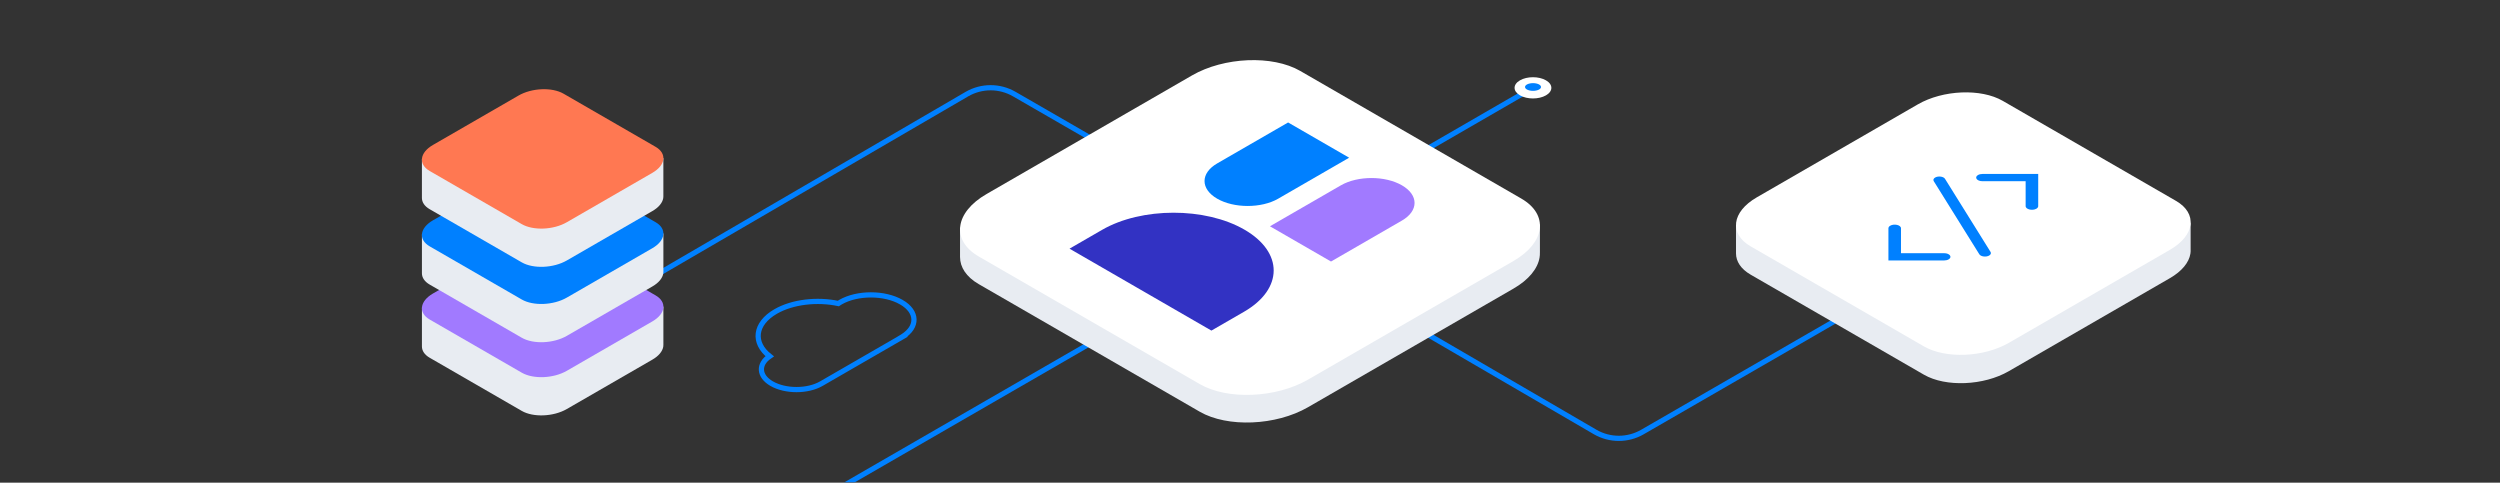
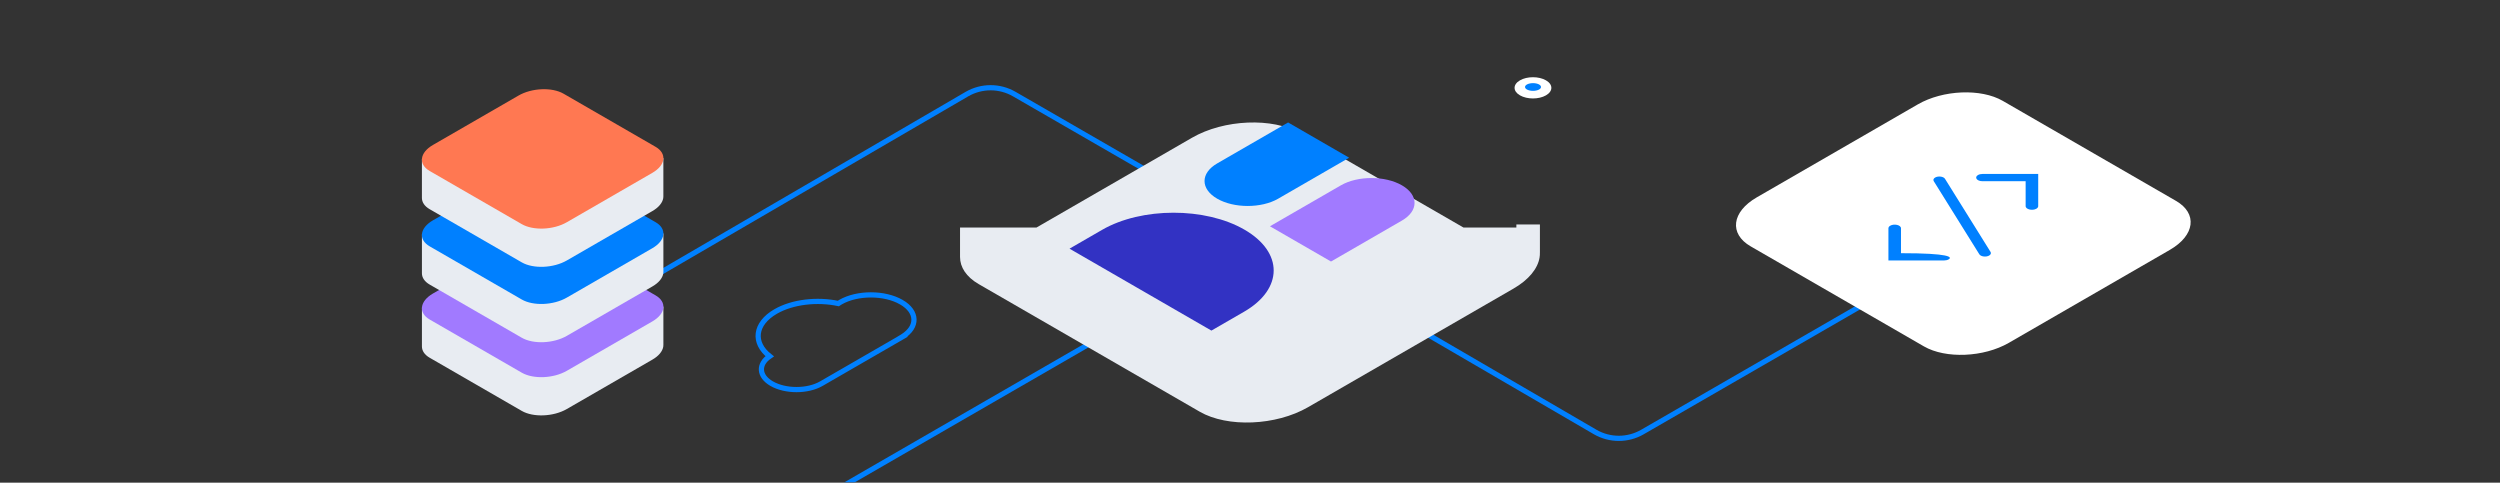
<svg xmlns="http://www.w3.org/2000/svg" width="1440" height="278" viewBox="0 0 1440 278" fill="none">
  <rect x="0" y="0" width="1440" height="278" fill="#333333" stroke="none" />
  <g clip-path="url(#clip0_50_1464)">
    <g clip-path="url(#clip1_50_1464)">
-       <path d="M729.9 139L882.84 50.59" stroke="#0080FF" stroke-width="3" />
      <path d="M890.48 46.27C886.34 43.88 879.64 43.88 875.5 46.27C871.36 48.66 871.36 52.53 875.5 54.92C879.64 57.31 886.34 57.31 890.48 54.92C894.62 52.53 894.62 48.66 890.48 46.27Z" fill="white" />
      <path d="M883.02 52.33C885.566 52.33 887.63 51.336 887.63 50.11C887.63 48.884 885.566 47.89 883.02 47.89C880.474 47.89 878.41 48.884 878.41 50.11C878.41 51.336 880.474 52.33 883.02 52.33Z" fill="#0080FF" />
      <path d="M519.18 174.05C509.49 168.46 493.78 168.46 484.1 174.05C483.67 174.3 483.26 174.56 482.87 174.82C470.7 172.26 456.53 173.79 446.76 179.43C434.6 186.45 433.45 197.43 443.33 205.2C436.62 209.79 437 216.65 444.49 220.98C452.39 225.54 465.19 225.54 473.09 220.98L519.75 194.04L519.71 194.02C519.76 193.99 519.8 193.95 519.85 193.91C528.87 188.29 528.65 179.52 519.19 174.05H519.18Z" stroke="#0080FF" stroke-width="3" />
      <path d="M323.87 189.94L556.99 54.18C565.41 49.32 575.78 49.32 584.2 54.18L745.45 147.23" stroke="#0080FF" stroke-width="3" />
      <path d="M382.11 198.49V176.49L376.46 181.94V182.66H363.76L324.62 169.89C317.96 166.05 306.34 166.53 298.66 170.97L260.43 179.19L243.03 177.1V199.57C243.03 202.01 244.5 204.34 247.52 206.08L300.53 236.68C307.18 240.52 318.8 240.04 326.49 235.6L375.77 207.15C379.49 205.01 381.6 202.33 382.04 199.69C382.11 199.28 382.13 198.88 382.12 198.48L382.11 198.49Z" fill="#E8ECF2" />
      <path d="M300.53 214.66L247.52 184.06C240.87 180.22 241.7 173.51 249.38 169.07L298.66 140.62C306.34 136.18 317.96 135.7 324.62 139.54L377.63 170.14C384.28 173.98 383.45 180.69 375.77 185.13L326.49 213.58C318.81 218.02 307.19 218.5 300.53 214.66Z" fill="#A17AFF" />
      <path d="M382.11 156.34V134.34L376.46 139.79V140.51H363.76L324.62 127.74C317.96 123.9 306.34 124.38 298.66 128.82L260.43 137.04L243.03 134.95V157.42C243.03 159.86 244.5 162.19 247.52 163.93L300.53 194.53C307.18 198.37 318.8 197.89 326.49 193.45L375.77 165C379.49 162.86 381.6 160.18 382.04 157.54C382.11 157.13 382.13 156.73 382.12 156.33L382.11 156.34Z" fill="#E8ECF2" />
      <path d="M300.52 172.5L247.51 141.9C240.86 138.06 241.69 131.35 249.37 126.91L298.65 98.46C306.33 94.02 317.95 93.54 324.61 97.38L377.62 127.98C384.27 131.82 383.44 138.53 375.76 142.97L326.48 171.42C318.8 175.86 307.18 176.34 300.52 172.5Z" fill="#0080FF" />
      <path d="M382.1 112.92V90.92L376.45 96.37V97.09H363.75L324.61 84.32C317.95 80.48 306.33 80.96 298.65 85.4L260.42 93.62L243.02 91.53V114C243.02 116.44 244.49 118.77 247.51 120.51L300.52 151.11C307.17 154.95 318.79 154.47 326.48 150.03L375.76 121.58C379.48 119.44 381.59 116.76 382.03 114.12C382.1 113.71 382.12 113.31 382.11 112.91L382.1 112.92Z" fill="#E8ECF2" />
      <path d="M300.52 129.09L247.51 98.49C240.86 94.65 241.69 87.94 249.37 83.5L298.65 55.05C306.33 50.61 317.95 50.13 324.61 53.97L377.62 84.57C384.27 88.41 383.44 95.12 375.76 99.56L326.48 128.01C318.8 132.45 307.18 132.93 300.52 129.09Z" fill="#FF7852" />
      <path d="M717.25 131.45L918.83 248.84C927.25 253.7 937.62 253.7 946.04 248.84L1107.29 155.79" stroke="#0080FF" stroke-width="3" />
-       <path d="M1261.8 143.91V128.12L1251.17 131.25V132.62H1227.26L1153.56 90.07C1141.03 82.84 1119.14 83.74 1104.68 92.1L1034.49 132.63L999.94 129.5V145.96C999.94 150.55 1002.72 154.94 1008.39 158.21L1108.2 215.83C1120.72 223.06 1142.61 222.16 1157.07 213.8L1249.86 160.23C1256.86 156.2 1260.85 151.15 1261.66 146.19C1261.79 145.43 1261.83 144.67 1261.81 143.92L1261.8 143.91Z" fill="#E8ECF2" />
      <path d="M1108.19 199.52L1008.39 141.9C995.86 134.67 997.43 122.03 1011.9 113.68L1104.68 60.11C1119.15 51.76 1141.03 50.85 1153.56 58.08L1253.36 115.7C1265.89 122.93 1264.32 135.57 1249.85 143.92L1157.07 197.49C1142.6 205.84 1120.72 206.75 1108.19 199.52Z" fill="white" />
-       <path d="M1094.97 131.48V145.84H1119.84C1123.07 145.84 1124.68 148.09 1122.4 149.41C1121.72 149.8 1120.8 150.02 1119.84 150.02H1087.73V131.48C1087.73 130.93 1088.11 130.39 1088.79 130C1091.07 128.68 1094.97 129.62 1094.97 131.48Z" fill="#0080FF" />
+       <path d="M1094.97 131.48V145.84C1123.07 145.84 1124.68 148.09 1122.4 149.41C1121.72 149.8 1120.8 150.02 1119.84 150.02H1087.73V131.48C1087.73 130.93 1088.11 130.39 1088.79 130C1091.07 128.68 1094.97 129.62 1094.97 131.48Z" fill="#0080FF" />
      <path d="M1140.09 146.46L1113.84 104.34C1113.39 103.62 1113.7 102.81 1114.64 102.26C1116.42 101.23 1119.46 101.62 1120.31 102.99L1146.56 145.11C1147.01 145.83 1146.7 146.64 1145.76 147.19C1143.98 148.22 1140.94 147.83 1140.09 146.46Z" fill="#0080FF" />
      <path d="M1166.77 104.38H1141.9C1138.67 104.38 1137.06 102.13 1139.34 100.81C1140.02 100.42 1140.94 100.2 1141.9 100.2H1174.01V118.74C1174.01 119.29 1173.63 119.83 1172.95 120.22C1170.67 121.54 1166.77 120.6 1166.77 118.74V104.38Z" fill="#0080FF" />
      <mask id="mask0_50_1464" style="mask-type:luminance" maskUnits="userSpaceOnUse" x="0" y="0" width="1440" height="278">
        <path d="M1440 0H0V278H1440V0Z" fill="white" />
      </mask>
      <g mask="url(#mask0_50_1464)">
        <path d="M729.86 138.95L-332.38 752.23" stroke="#0080FF" stroke-width="3" />
      </g>
      <path d="M886.99 145.44V129.3H873.43V131.04H842.93L748.93 76.77C732.95 67.55 705.03 68.7 686.58 79.35L597.05 131.04H552.98V148.03C552.98 153.88 556.52 159.48 563.76 163.66L691.06 237.15C707.03 246.37 734.95 245.22 753.39 234.57L871.74 166.25C880.67 161.11 885.75 154.66 886.79 148.34C886.95 147.37 887.01 146.4 886.98 145.44H886.99Z" fill="#E8ECF2" />
-       <path d="M691.07 221.24L563.78 147.75C547.8 138.52 549.81 122.41 568.26 111.76L686.6 43.44C705.05 32.79 732.96 31.63 748.94 40.86L876.23 114.35C892.21 123.58 890.2 139.69 871.75 150.34L753.41 218.66C734.96 229.31 707.05 230.47 691.07 221.24Z" fill="white" />
      <path d="M716.56 179.57L697.77 190.42L616.04 143.23L634.83 132.38C657.52 119.28 694.21 119.23 716.77 132.26C739.34 145.29 739.25 166.47 716.56 179.57Z" fill="#3232C3" />
      <path d="M807.49 127.06L766.66 150.64L731.49 130.34L772.33 106.76C782.06 101.15 797.81 101.14 807.52 106.75C817.23 112.36 817.21 121.45 807.49 127.06Z" fill="#A17AFF" />
      <path d="M736.27 114.42L777.11 90.84L741.95 70.54L701.11 94.12C691.39 99.73 691.38 108.83 701.09 114.44C710.8 120.05 726.56 120.04 736.27 114.43V114.42Z" fill="#0080FF" />
    </g>
  </g>
  <defs>
    <clipPath id="clip0_50_1464">
      <rect width="1440" height="278" fill="white" />
    </clipPath>
    <clipPath id="clip1_50_1464">
      <rect width="1440" height="278" fill="white" />
    </clipPath>
  </defs>
</svg>